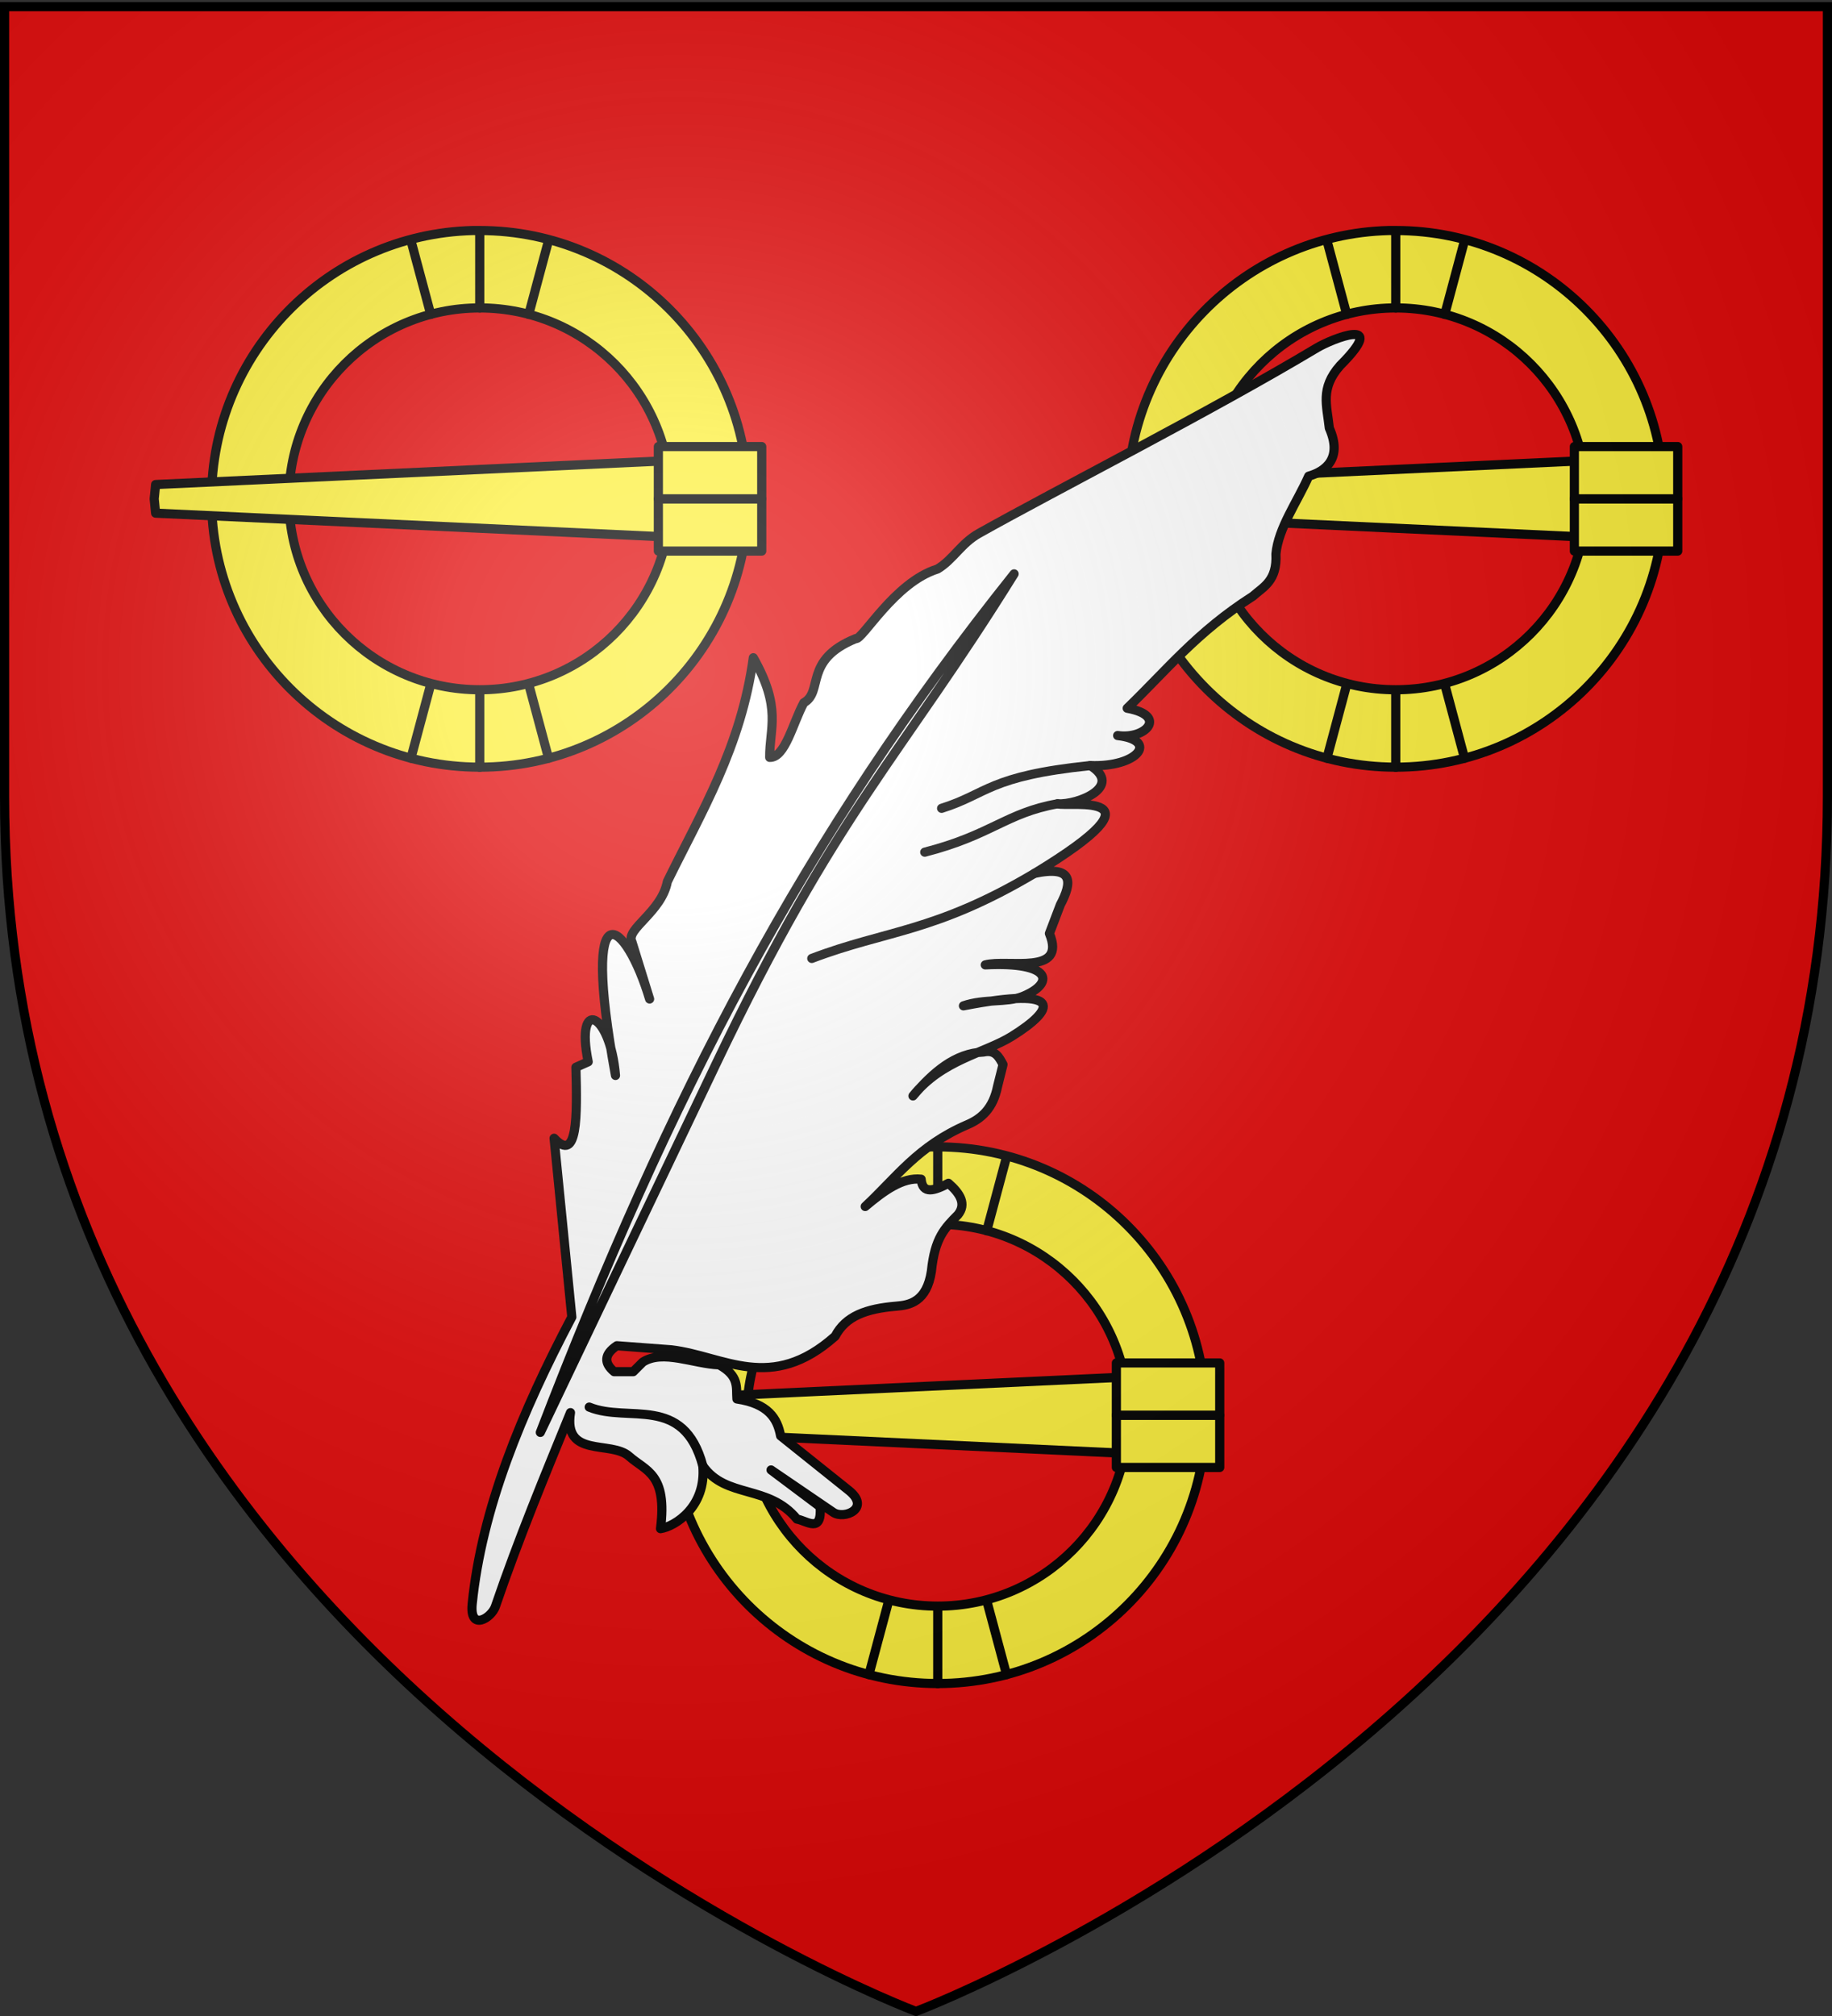
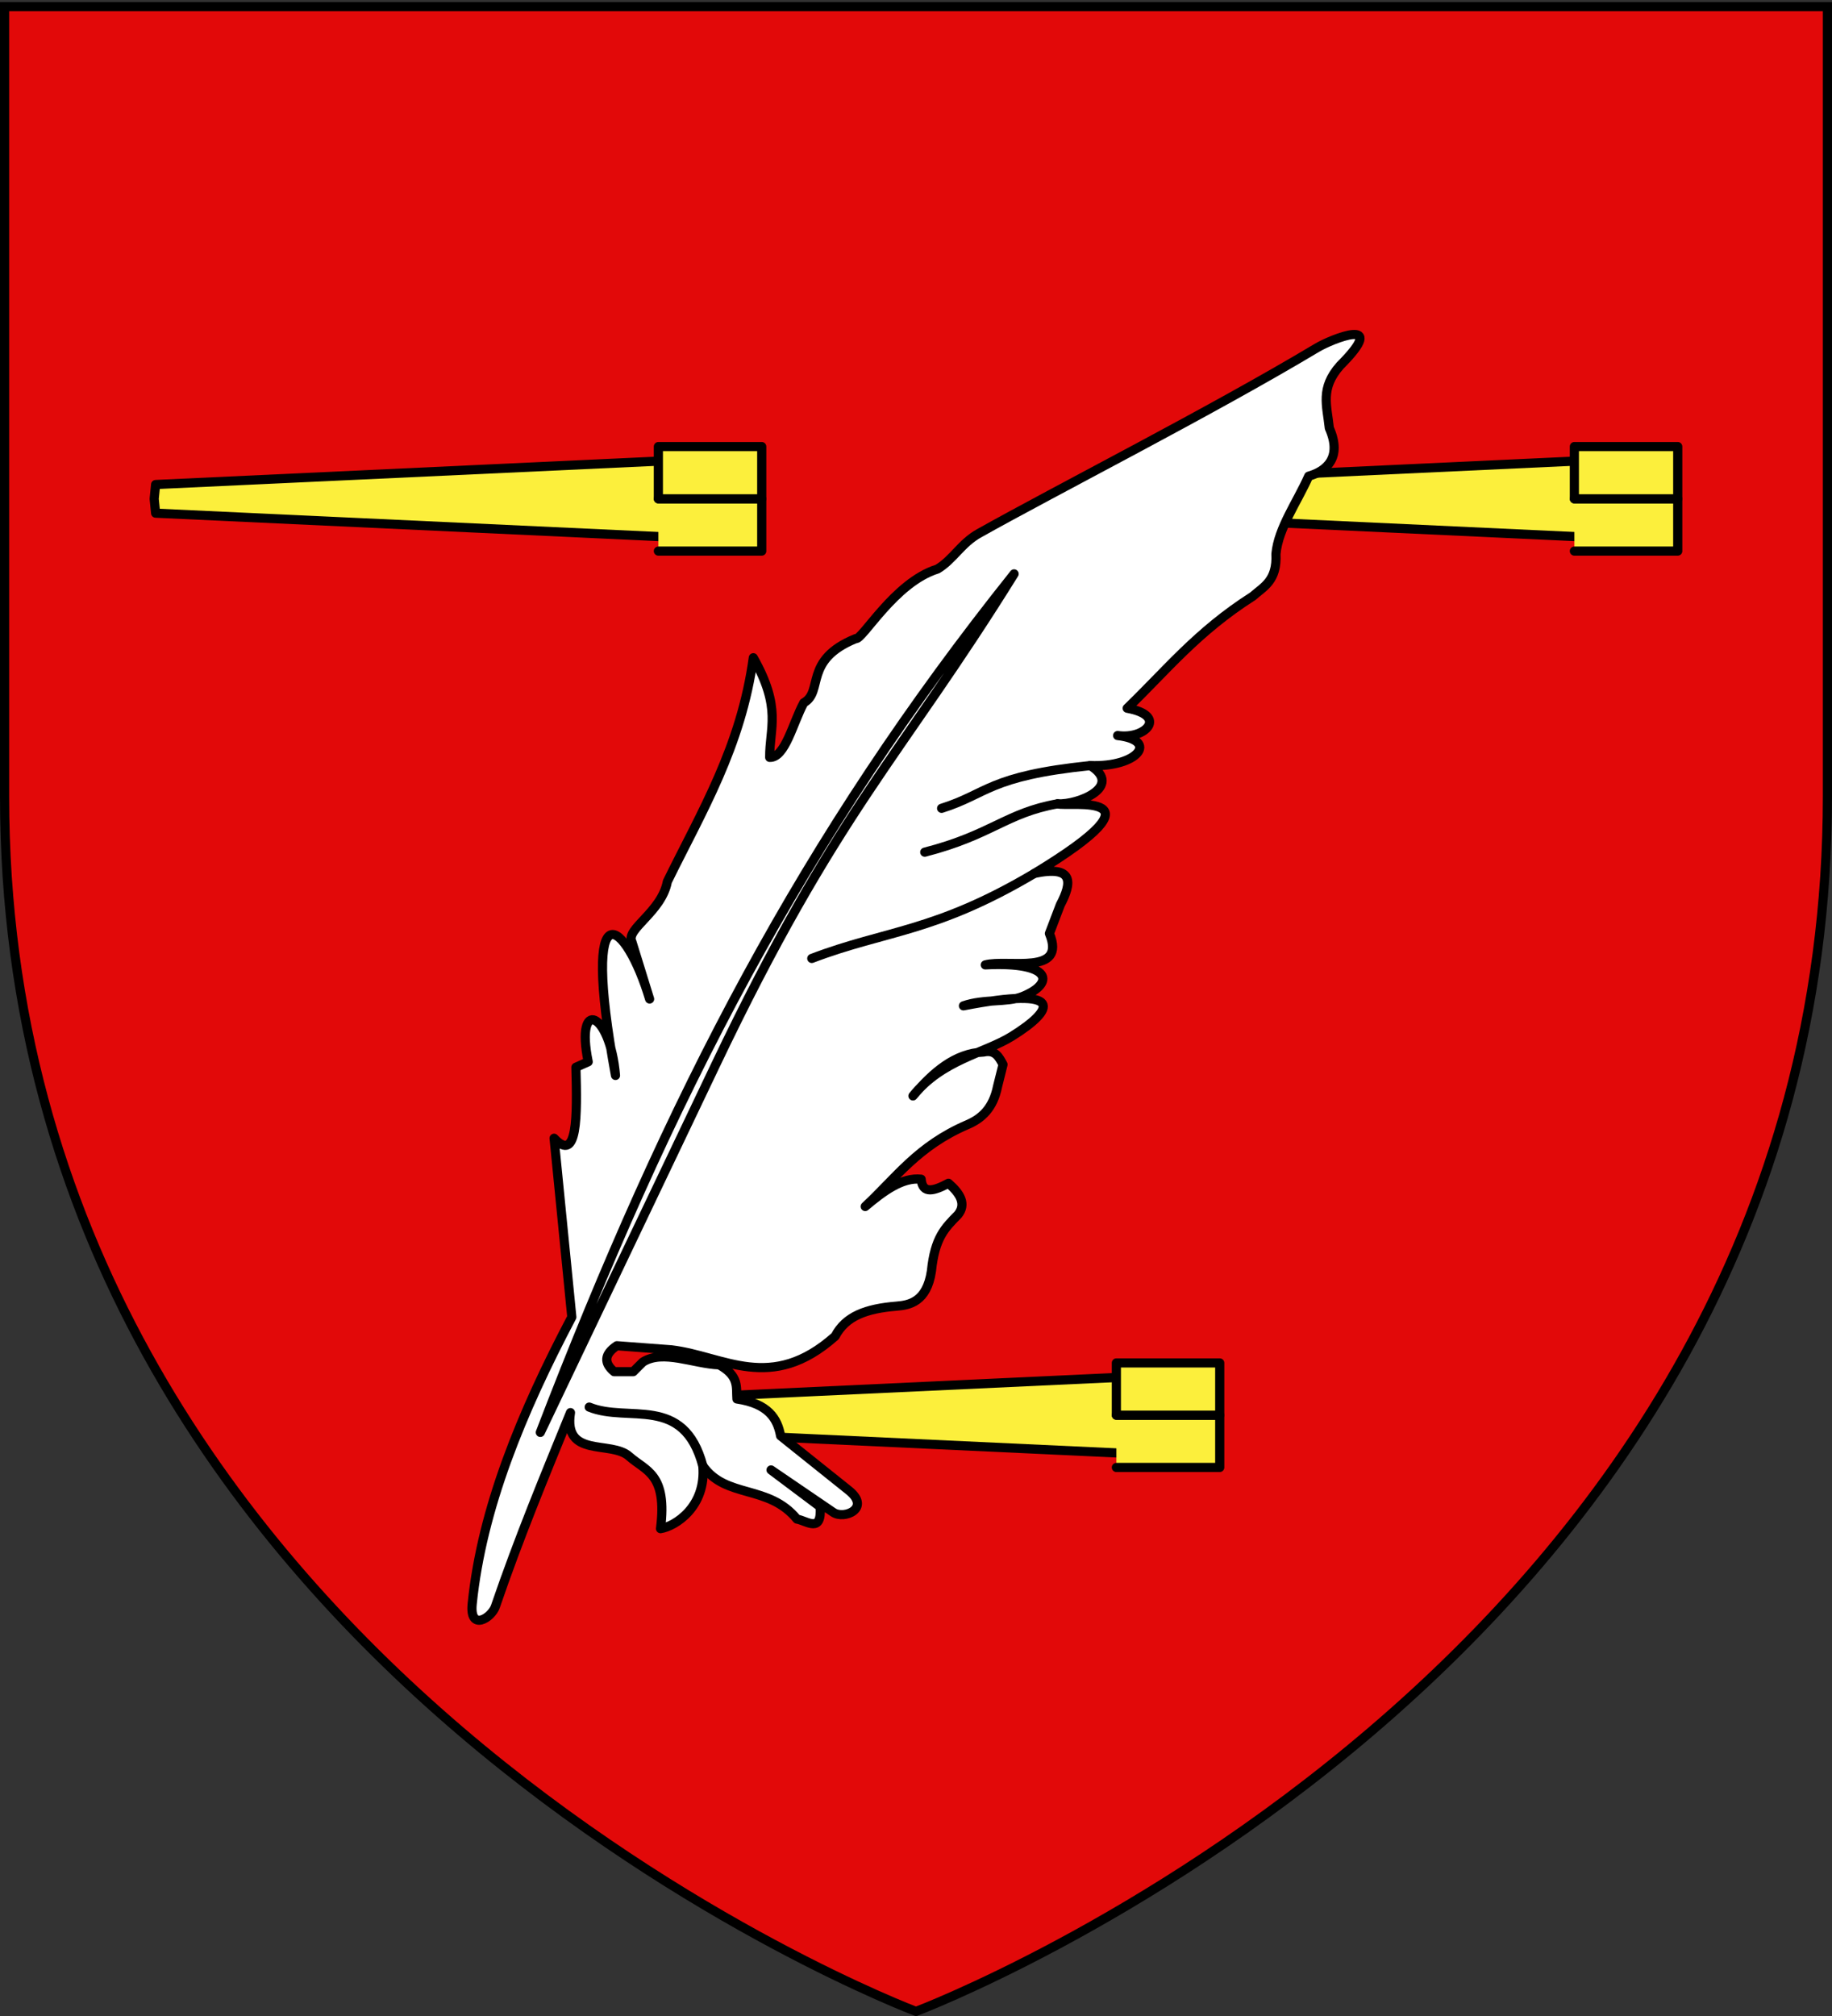
<svg xmlns="http://www.w3.org/2000/svg" xmlns:xlink="http://www.w3.org/1999/xlink" width="600" height="660" version="1.0">
  <rect width="100%" height="100%" fill="#333333" stroke="none" />
  <desc>Flag of Canton of Valais (Wallis)</desc>
  <defs>
    <g id="c">
-       <path id="b" d="M0 0v1h.5z" transform="rotate(18 3.157 -.5)" />
      <use xlink:href="#b" width="810" height="540" transform="scale(-1 1)" />
    </g>
    <g id="d">
      <use xlink:href="#c" width="810" height="540" transform="rotate(72)" />
      <use xlink:href="#c" width="810" height="540" transform="rotate(144)" />
    </g>
    <g id="g">
      <path id="f" d="M0 0v1h.5z" transform="rotate(18 3.157 -.5)" />
      <use xlink:href="#f" width="810" height="540" transform="scale(-1 1)" />
    </g>
    <g id="h">
      <use xlink:href="#g" width="810" height="540" transform="rotate(72)" />
      <use xlink:href="#g" width="810" height="540" transform="rotate(144)" />
    </g>
    <radialGradient xlink:href="#a" id="m" cx="221.445" cy="226.331" r="300" fx="221.445" fy="226.331" gradientTransform="matrix(1.353 0 0 1.349 -77.63 -85.747)" gradientUnits="userSpaceOnUse" />
    <linearGradient id="a">
      <stop offset="0" style="stop-color:white;stop-opacity:.314" />
      <stop offset=".19" style="stop-color:white;stop-opacity:.251" />
      <stop offset=".6" style="stop-color:#6b6b6b;stop-opacity:.125" />
      <stop offset="1" style="stop-color:black;stop-opacity:.125" />
    </linearGradient>
    <path id="e" d="M2.922 27.673c0-5.952 2.317-9.844 5.579-11.013 1.448-.519 3.307-.273 5.018 1.447 2.119 2.129 2.736 7.993-3.483 9.121.658-.956.619-3.081-.714-3.787-.99-.524-2.113-.253-2.676.123-.824.552-1.729 2.106-1.679 4.108z" />
  </defs>
  <g style="display:inline">
    <path d="M300 658.5s298.5-112.32 298.5-397.772V2.176H1.5v258.552C1.5 546.18 300 658.5 300 658.5" style="fill:#e20909;fill-opacity:1;fill-rule:evenodd;stroke:none;stroke-width:1px;stroke-linecap:butt;stroke-linejoin:miter;stroke-opacity:1" />
  </g>
  <g id="l" style="display:inline" transform="translate(11.844)">
-     <path d="M143 75.469c-47.45 1.203-85.562 40.105-85.562 87.844 0 48.496 39.347 87.843 87.843 87.843s87.844-39.347 87.844-87.843-39.348-87.844-87.844-87.844c-.757 0-1.528-.02-2.281 0m2.281 25.344c34.5 0 62.5 28 62.5 62.5s-28 62.5-62.5 62.5-62.5-28-62.5-62.5 28-62.5 62.5-62.5" style="opacity:1;fill:#fcef3c;fill-opacity:1;stroke:#000;stroke-width:3;stroke-linecap:round;stroke-linejoin:round;stroke-miterlimit:4;stroke-dasharray:none;stroke-opacity:1" />
-     <path id="i" d="M145.277 75.745v25.086" style="opacity:1;fill:none;fill-opacity:1;stroke:#000;stroke-width:3;stroke-linecap:round;stroke-linejoin:round;stroke-miterlimit:4;stroke-dasharray:none;stroke-opacity:1" />
    <use xlink:href="#i" id="j" width="600" height="660" x="0" y="0" transform="rotate(15 145.277 162.831)" />
    <use xlink:href="#i" id="k" width="600" height="660" x="0" y="0" transform="rotate(-15 145.277 162.831)" />
    <path d="m207.781 150.781-168.656 7.844-.469 4.688.469 4.687 168.656 7.844V150.78" style="fill:#fcef3c;fill-opacity:1;stroke:#000;stroke-width:3;stroke-linecap:round;stroke-linejoin:round;stroke-miterlimit:4;stroke-opacity:1" />
-     <path d="M203.777 163.309h33.854v17.11h-33.854z" style="opacity:1;fill:#fcef3c;fill-opacity:1;stroke:#000;stroke-width:3;stroke-linecap:round;stroke-linejoin:round;stroke-miterlimit:4;stroke-dasharray:none;stroke-opacity:1" />
+     <path d="M203.777 163.309h33.854v17.11h-33.854" style="opacity:1;fill:#fcef3c;fill-opacity:1;stroke:#000;stroke-width:3;stroke-linecap:round;stroke-linejoin:round;stroke-miterlimit:4;stroke-dasharray:none;stroke-opacity:1" />
    <path d="M203.777 146.199h33.854v17.11h-33.854z" style="opacity:1;fill:#fcef3c;fill-opacity:1;stroke:#000;stroke-width:3;stroke-linecap:round;stroke-linejoin:round;stroke-miterlimit:4;stroke-dasharray:none;stroke-opacity:1" />
    <use xlink:href="#i" width="600" height="660" transform="matrix(1 0 0 -1 0 326.953)" />
    <use xlink:href="#j" width="600" height="660" transform="matrix(1 0 0 -1 0 326.953)" />
    <use xlink:href="#k" width="600" height="660" transform="matrix(1 0 0 -1 0 326.953)" />
  </g>
  <use xlink:href="#l" width="600" height="660" style="display:inline" transform="translate(300)" />
  <use xlink:href="#l" width="600" height="660" style="display:inline" transform="translate(150 300)" />
  <path d="M162.673 525.035c3.174-31.092 16.116-62.567 32.625-93.85l-5.81-58.545c7.738 8.318 7.58-7.052 7.15-23.239l4.022-1.788c-4.317-21.232 7.18-16.454 8.938 4.47-11.667-63.753 3.557-50.539 11.173-25.027l-5.81-18.77c-2.124-4.102 9.774-9.73 11.62-19.664 11.188-22.828 24.156-44.074 28.155-73.293 9.397 16.582 5.275 23.025 5.363 32.625 5.086.17 7.585-11.3 11.172-17.877 6.584-3.683-.224-14.003 16.983-21.004 2.105.67 12.683-18.44 26.814-22.792 5.14-3.093 7.72-8.393 13.575-11.675 25.842-14.489 75.836-39.873 110.665-60.724 4.798-2.873 24.065-10.684 7.597 5.81-6.566 7.448-4.302 13-3.521 20.449 4.389 9.889-1.194 14.155-6.758 15.75-3.76 8.491-9.953 16.983-10.725 25.474.435 8.774-4.026 10.69-7.598 13.854-18.197 11.573-28.311 24.302-41.115 36.646 13.416 2.428 6.017 10.3-3.128 8.938 13.625 1.56 6.514 10.433-8.939 9.832 10.855 6.861-4.044 12.942-10.725 12.513 3.25 1.172 37.798-4.748-7.598 22.792 13.01-2.75 12.334 3.04 8.492 10.28l-3.576 9.384c5.752 13.929-13.752 8.324-21.004 10.28 22.06-1.13 22.856 6.087 12.134 10.38-5.058 2.024-12.515.672-19.285 3.026 33.506-6.502 30.095 1.116 15.885 9.962-8.951 5.573-22.855 7.637-32.42 19.534 6.567-7.677 13.678-13.994 23.162-14.378 3.769-.844 5.028 1.66 6.333 4.1l-1.787 7.15c-1.445 7.224-5.27 10.56-9.832 12.513-16.314 6.984-23.324 17.332-33.518 26.814 6.108-5.13 12.215-9.621 18.323-8.938.42 5.055 4.353 3.785 8.938 1.34 3.964 3.427 5.883 6.853 3.129 10.28-4.351 4.407-7.587 7.57-8.7 18.454-1.512 10.193-7.326 11.153-11.411 11.488-10.006.823-16.687 3.275-20.11 9.832-21.078 18.776-36.41 6.526-53.63 4.47l-17.876-1.341c-4.217 2.83-4.259 5.66-.893 8.49h6.256l3.129-3.128c6.539-4.21 16.684.596 25.026.894 6.706 3.725 5.505 7.449 5.81 11.173 10.24 1.534 13.26 6.35 14.301 12.066l22.345 17.877c7.31 5.848-1.515 9.618-5.105 7.172l-20.368-13.876 16.088 12.066c.578 8.806-4.256 4.624-7.597 4.023-9.344-11.42-23.288-6.616-30.837-17.43 1.198 13.418-9.124 19.837-13.854 20.558 2.305-18.083-4.848-18.836-10.278-23.686-5.92-5.287-21.581.697-19.217-14.301-8.434 20.674-16.96 41.162-24.58 63.46-1.293 3.782-8.535 8.29-7.598-.893" style="opacity:1;fill:#fff;fill-opacity:1;stroke:#000;stroke-width:3;stroke-linecap:round;stroke-linejoin:round;stroke-miterlimit:4;stroke-dasharray:none;stroke-opacity:1;display:inline" transform="translate(-8.02)" />
  <path d="M354.396 263.148c-16.815 2.968-21.615 10.221-43.511 15.839M365.121 250.635c-33.405 3.439-33.582 9.25-48.714 13.995M346.798 285.94c-32.754 19.419-48.607 18.557-72.91 27.835M238.2 479.897c-6.287-23.53-24.389-13.98-37.202-19.239M184.985 468.941c42.334-110.254 86.326-194.924 155.166-281.066-37.504 60.356-58.065 77.528-97.738 160.688z" style="opacity:1;fill:#fff;fill-opacity:1;stroke:#000;stroke-width:3;stroke-linecap:round;stroke-linejoin:round;stroke-miterlimit:4;stroke-dasharray:none;stroke-opacity:1;display:inline" transform="translate(-8.02)" />
-   <path d="M300 658.5s298.5-112.32 298.5-397.772V2.176H1.5v258.552C1.5 546.18 300 658.5 300 658.5" style="opacity:1;fill:url(#m);fill-opacity:1;fill-rule:evenodd;stroke:none;stroke-width:1px;stroke-linecap:butt;stroke-linejoin:miter;stroke-opacity:1" />
  <path d="M300 658.5S1.5 546.18 1.5 260.728V2.176h597v258.552C598.5 546.18 300 658.5 300 658.5z" style="opacity:1;fill:none;fill-opacity:1;fill-rule:evenodd;stroke:#000;stroke-width:3;stroke-linecap:butt;stroke-linejoin:miter;stroke-miterlimit:4;stroke-dasharray:none;stroke-opacity:1" />
</svg>